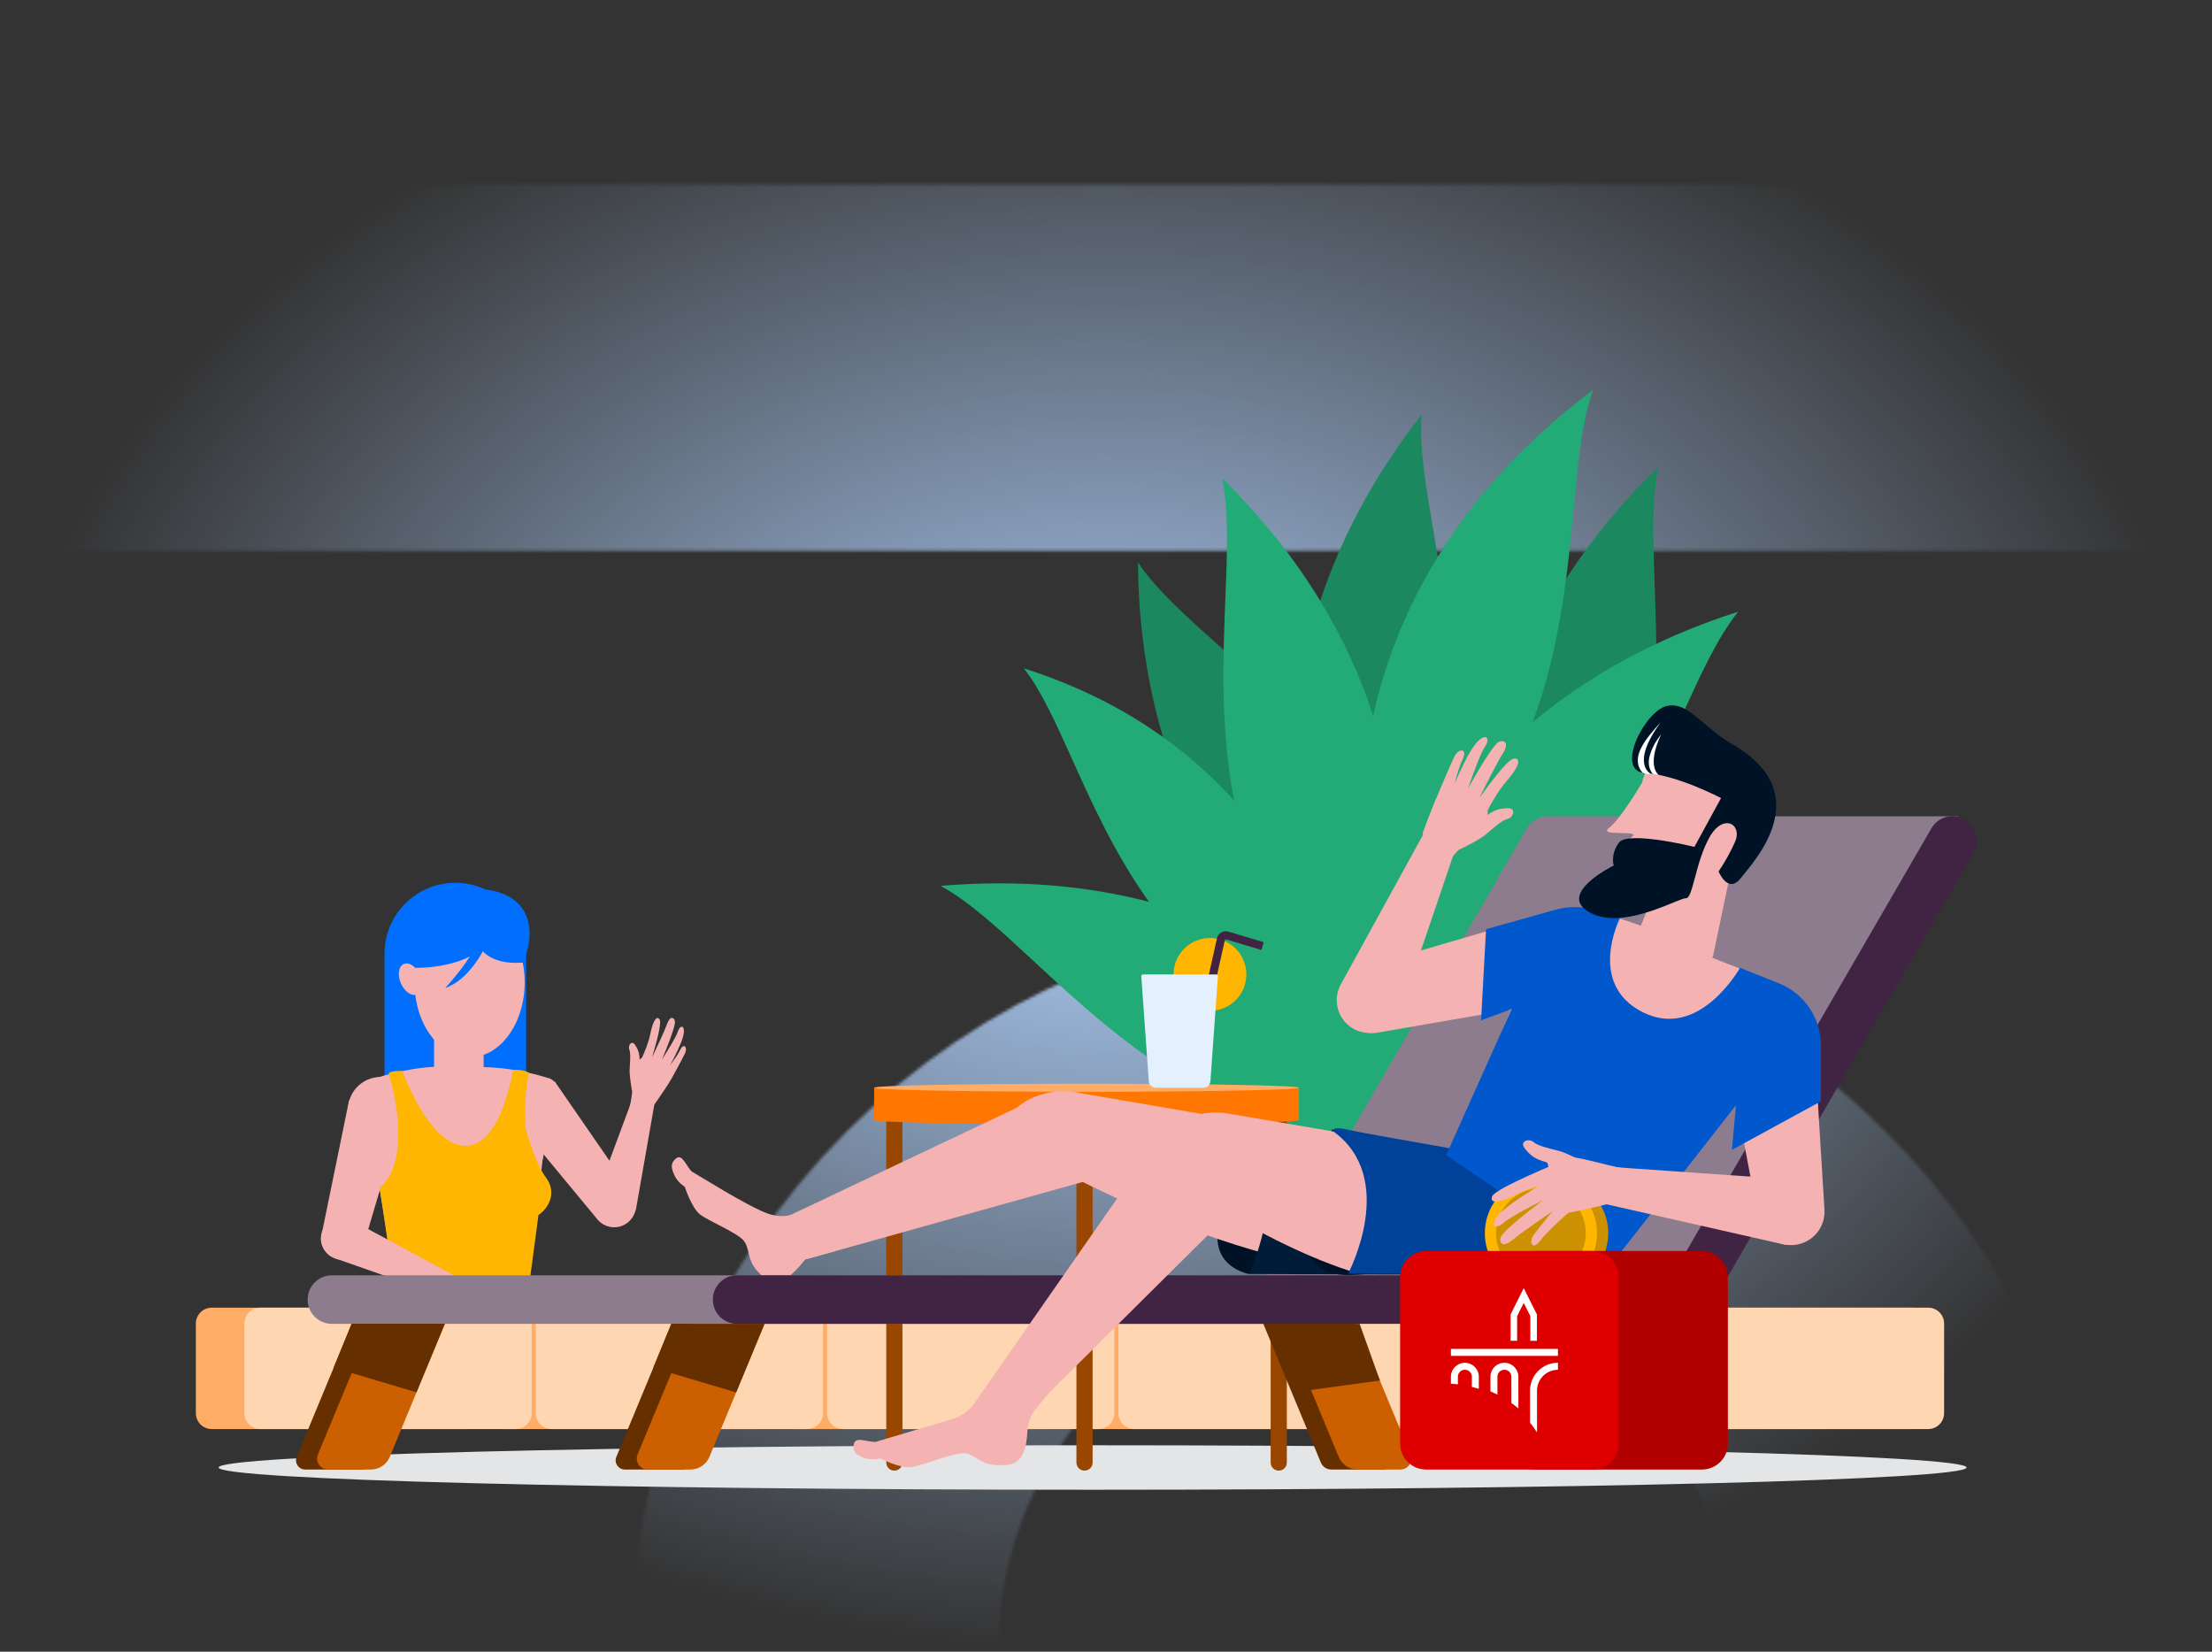
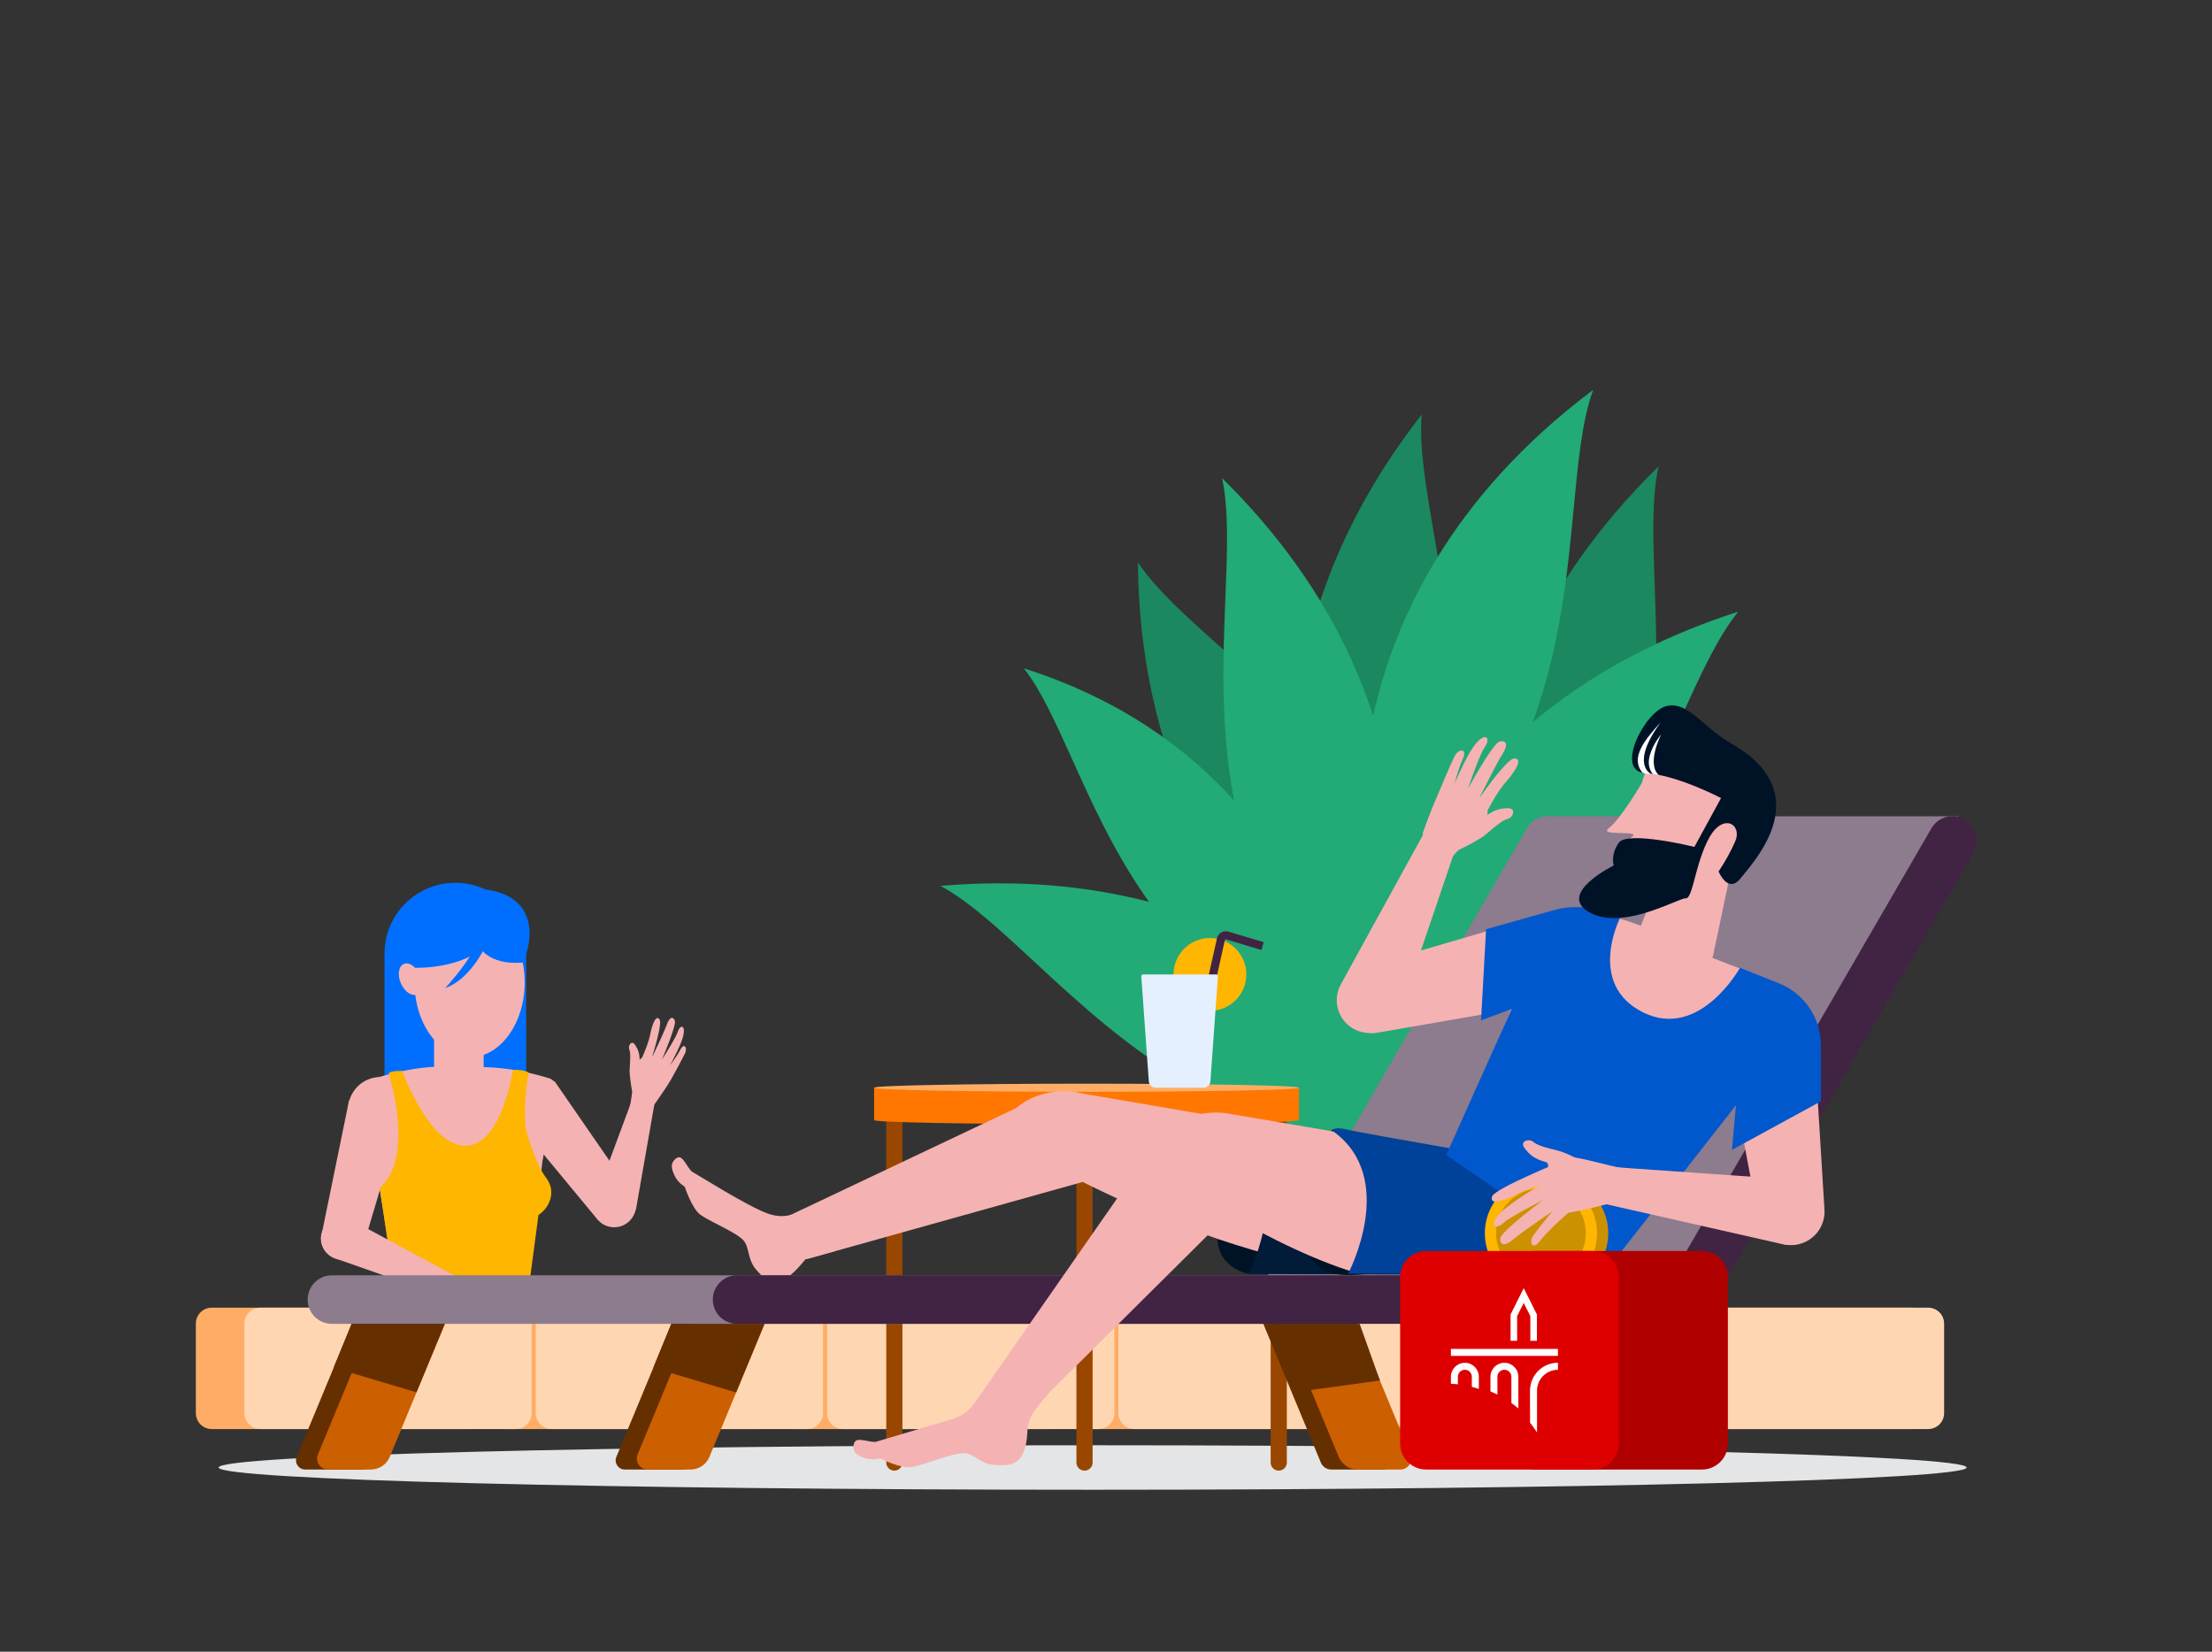
<svg xmlns="http://www.w3.org/2000/svg" width="750" height="560" viewBox="0 0 750 560" fill="none">
  <rect x="0" y="0" width="750" height="560" fill="#333333" stroke="none" />
  <g clip-path="url(#clip0_1758_127302)">
    <g clip-path="url(#clip1_1758_127302)">
      <mask id="mask0_1758_127302" style="mask-type:alpha" maskUnits="userSpaceOnUse" x="-492" y="-1022" width="1911" height="2577">
        <path fill-rule="evenodd" clip-rule="evenodd" d="M1044.08 -82.502V-551.932L808.361 -1022L573.28 -551.932V-82.502H690.454V-522.933L808.361 -757.76L926.333 -522.933V-82.502H1044.08ZM-492 186.751H1418.99V62.534H-492V186.751ZM1419 435.5C1212.79 435.5 1045.78 602.355 1045.78 808.151V1554.41C1007.92 1494.4 965.344 1435.29 921.208 1380.22L920.284 808.151C920.284 533.172 1143.57 310.104 1419 310.104V435.5ZM712.308 559.456C712.308 422.205 600.87 310.767 463.11 310.767C325.668 310.767 214.166 422.205 214.166 559.456L214.357 821.879C256.39 839.215 297.976 858.048 338.957 878.475L338.479 559.456C338.479 490.655 394.309 434.857 463.11 434.857C532.101 434.857 587.868 490.655 587.868 559.456L588.315 1028.79C631.175 1059.41 672.794 1091.76 712.723 1125.57L712.308 559.456ZM-242.515 310.767C-105.041 310.767 6.461 422.205 6.461 559.456V775.959C-34.488 762.448 -76.138 750.306 -118.552 739.567L-117.756 559.456C-117.756 490.655 -173.746 434.857 -242.515 434.857C-311.57 434.857 -367.305 490.655 -367.305 559.456L-367.114 694.125C-408.541 689.6 -449.681 686.095 -492 684.246L-491.649 559.456C-491.649 422.205 -380.179 310.767 -242.515 310.767Z" fill="#E5F0FF" />
      </mask>
      <g mask="url(#mask0_1758_127302)">
        <rect width="750" height="560" fill="url(#paint0_radial_1758_127302)" />
      </g>
    </g>
    <path fill-rule="evenodd" clip-rule="evenodd" d="M648.311 484.513H565.694C562.714 484.513 560.299 482.098 560.299 479.117V448.75C560.299 445.771 562.714 443.355 565.694 443.355H648.311C651.29 443.355 653.706 445.771 653.706 448.75V479.117C653.706 482.098 651.29 484.513 648.311 484.513Z" fill="#FFAD66" />
    <path fill-rule="evenodd" clip-rule="evenodd" d="M653.774 484.513H582.158C579.177 484.513 576.762 482.098 576.762 479.117V448.75C576.762 445.771 579.177 443.355 582.158 443.355H653.774C656.753 443.355 659.17 445.771 659.17 448.75V479.117C659.17 482.098 656.753 484.513 653.774 484.513Z" fill="#FFD6B2" />
    <path fill-rule="evenodd" clip-rule="evenodd" d="M553.532 484.513H466.916C463.935 484.513 461.52 482.098 461.52 479.117V448.75C461.52 445.771 463.935 443.355 466.916 443.355H553.532C556.511 443.355 558.928 445.771 558.928 448.75V479.117C558.928 482.098 556.511 484.513 553.532 484.513Z" fill="#FFAD66" />
    <path fill-rule="evenodd" clip-rule="evenodd" d="M569.994 484.513H483.378C480.398 484.513 477.982 482.098 477.982 479.117V448.75C477.982 445.771 480.398 443.355 483.378 443.355H569.994C572.974 443.355 575.39 445.771 575.39 448.75V479.117C575.39 482.098 572.974 484.513 569.994 484.513Z" fill="#FFAD66" />
    <path fill-rule="evenodd" clip-rule="evenodd" d="M454.752 484.513H368.136C365.156 484.513 362.74 482.098 362.74 479.117V448.75C362.74 445.771 365.156 443.355 368.136 443.355H454.752C457.732 443.355 460.148 445.771 460.148 448.75V479.117C460.148 482.098 457.732 484.513 454.752 484.513Z" fill="#FFAD66" />
    <path fill-rule="evenodd" clip-rule="evenodd" d="M471.217 484.513H384.6C381.62 484.513 379.205 482.098 379.205 479.117V448.75C379.205 445.771 381.62 443.355 384.6 443.355H471.217C474.196 443.355 476.612 445.771 476.612 448.75V479.117C476.612 482.098 474.196 484.513 471.217 484.513Z" fill="#FFD6B2" />
    <path fill-rule="evenodd" clip-rule="evenodd" d="M355.975 484.513H269.358C266.378 484.513 263.963 482.098 263.963 479.117V448.75C263.963 445.771 266.378 443.355 269.358 443.355H355.975C358.954 443.355 361.37 445.771 361.37 448.75V479.117C361.37 482.098 358.954 484.513 355.975 484.513Z" fill="#FFAD66" />
    <path fill-rule="evenodd" clip-rule="evenodd" d="M372.438 484.513H285.821C282.842 484.513 280.426 482.098 280.426 479.117V448.75C280.426 445.771 282.842 443.355 285.821 443.355H372.438C375.417 443.355 377.834 445.771 377.834 448.75V479.117C377.834 482.098 375.417 484.513 372.438 484.513Z" fill="#FFD6B2" />
    <path fill-rule="evenodd" clip-rule="evenodd" d="M257.196 484.513H170.579C167.6 484.513 165.184 482.098 165.184 479.117V448.75C165.184 445.771 167.6 443.355 170.579 443.355H257.196C260.176 443.355 262.592 445.771 262.592 448.75V479.117C262.592 482.098 260.176 484.513 257.196 484.513Z" fill="#FFAD66" />
    <path fill-rule="evenodd" clip-rule="evenodd" d="M273.658 484.513H187.041C184.062 484.513 181.646 482.098 181.646 479.117V448.75C181.646 445.771 184.062 443.355 187.041 443.355H273.658C276.637 443.355 279.053 445.771 279.053 448.75V479.117C279.053 482.098 276.637 484.513 273.658 484.513Z" fill="#FFD6B2" />
    <path fill-rule="evenodd" clip-rule="evenodd" d="M439.444 243.418C442.032 213.953 452.844 177.962 482.036 140.555C481.134 151.537 483.487 165.255 486.185 180.98C491.981 214.765 499.367 257.817 479.468 302.916C484.709 316.343 488.338 331.407 489.553 348.473C489.865 352.849 490.098 356.804 490.26 360.367C494.248 348.015 506.408 326.494 506.408 326.494C506.408 326.494 479.459 239.181 562.342 158.147C559.98 168.91 560.48 182.819 561.052 198.763C562.515 239.486 564.454 293.487 520.42 342.266C502.336 362.298 493.705 369.132 490.523 368.814C491.317 423.895 468.472 347.649 468.472 347.649C468.472 347.649 463.881 345.34 456.863 340.271C428.862 378.423 436.767 349.442 443.664 329.531C419.555 307.619 386.468 264.212 385.826 190.682C391.951 199.841 402.327 209.117 414.221 219.75C422.219 226.9 430.904 234.664 439.444 243.418Z" fill="#1B885F" />
    <path fill-rule="evenodd" clip-rule="evenodd" d="M519.697 244.816C537.108 230.271 559.812 216.869 589.353 207.387C582.428 215.958 576.656 228.623 570.039 243.141C554.056 278.208 533.146 324.088 479.159 349.216C482.608 356.437 485.849 364.079 486.635 368.717C503.175 372.291 565.975 387.029 485.721 388.851C420.023 390.341 380.395 353.606 350.511 325.902C338.81 315.056 328.603 305.594 318.91 300.353C346.09 298.036 369.561 300.553 389.564 305.757C378.025 289.605 370.241 272.337 363.489 257.357L363.489 257.357C357.848 244.842 352.927 233.924 347.138 226.59C380.039 237.059 402.796 254.048 418.438 271.437C413.713 246.743 414.663 223.08 415.48 202.732C416.119 186.79 416.678 172.883 414.361 162.11C442.133 189.492 457.468 217.533 465.591 242.689C472.566 210.866 491.472 168.702 540.162 132.203C536.416 142.566 535.096 156.422 533.583 172.305C531.521 193.946 529.101 219.352 519.697 244.816Z" fill="#22AA77" />
    <path fill-rule="evenodd" clip-rule="evenodd" d="M158.416 484.513H71.799C68.82 484.513 66.404 482.098 66.404 479.117V448.75C66.404 445.771 68.82 443.355 71.799 443.355H158.416C161.395 443.355 163.811 445.771 163.811 448.75V479.117C163.811 482.098 161.395 484.513 158.416 484.513Z" fill="#FFAD66" />
    <path fill-rule="evenodd" clip-rule="evenodd" d="M174.879 484.513H88.262C85.282 484.513 82.867 482.098 82.867 479.117V448.75C82.867 445.771 85.282 443.355 88.262 443.355H174.879C177.858 443.355 180.274 445.771 180.274 448.75V479.117C180.274 482.098 177.858 484.513 174.879 484.513Z" fill="#FFD6B2" />
    <path fill-rule="evenodd" clip-rule="evenodd" d="M666.797 497.549C666.797 501.717 534.122 505.095 370.46 505.095C206.798 505.095 74.123 501.717 74.123 497.549C74.123 493.382 206.798 490.004 370.46 490.004C534.122 490.004 666.797 493.382 666.797 497.549Z" fill="#E4E5E6" />
    <path fill-rule="evenodd" clip-rule="evenodd" d="M178.391 374.762H130.373V323.315C130.373 310.054 141.122 299.305 154.382 299.305C167.642 299.305 178.391 310.054 178.391 323.315V374.762Z" fill="#006FFF" />
    <path fill-rule="evenodd" clip-rule="evenodd" d="M153.525 362.787C153.525 362.787 165.733 359.212 186.422 365.648C194.93 369.438 180.844 390.429 182.911 406.867C183.948 417.556 156.654 403.349 156.654 403.349L153.525 362.787Z" fill="#F5B2B2" />
    <path fill-rule="evenodd" clip-rule="evenodd" d="M156.655 362.438C156.655 362.438 147.576 359.219 126.886 365.656C118.379 369.446 130.884 379 128.817 395.436C127.78 406.127 156.655 403.356 156.655 403.356V362.438Z" fill="#F5B2B2" />
    <path fill-rule="evenodd" clip-rule="evenodd" d="M159.22 307.652C169.533 307.652 177.893 319.032 177.893 333.069C177.893 347.107 169.533 358.486 159.22 358.486C148.907 358.486 140.547 347.107 140.547 333.069C140.547 319.032 148.907 307.652 159.22 307.652Z" fill="#F5B2B2" />
    <path fill-rule="evenodd" clip-rule="evenodd" d="M139.977 328.115C139.977 328.115 161.04 329.189 167.871 316.277C167.871 306.544 161.32 302.016 161.32 302.016C161.32 302.016 150.234 301.341 146.48 304.04C142.725 306.74 138.871 317.432 138.871 317.432L139.977 328.115Z" fill="#006FFF" />
    <path fill-rule="evenodd" clip-rule="evenodd" d="M155.372 372.754C160.893 372.754 163.986 370.001 163.986 366.604V350.838H147.18V366.604C147.173 370.001 149.862 372.754 155.372 372.754Z" fill="#F5B2B2" />
    <path fill-rule="evenodd" clip-rule="evenodd" d="M135.214 443.072L178.467 442.693L185.25 381.619L125.477 383.066L135.214 443.072Z" fill="#F5B2B2" />
    <path fill-rule="evenodd" clip-rule="evenodd" d="M187.995 366.529L179.395 385.445L202.559 413.425C205.062 416.45 209.494 416.987 212.647 414.649C215.508 412.527 216.448 408.666 214.882 405.467L187.995 366.529Z" fill="#F5B2B2" />
    <path fill-rule="evenodd" clip-rule="evenodd" d="M108.878 419.369C108.69 422.927 111.067 426.111 114.531 426.943C118.348 427.86 122.215 425.63 123.334 421.867L133.688 387.049L118.366 373.012L108.878 419.369Z" fill="#F5B2B2" />
    <path fill-rule="evenodd" clip-rule="evenodd" d="M215.739 409.431L222.293 372.016L214.942 371.199L202.069 405.83C200.87 409.552 202.916 413.541 206.638 414.74C207.437 414.997 208.275 415.11 209.113 415.074C212.354 414.934 215.085 412.609 215.739 409.431Z" fill="#F5B2B2" />
    <path fill-rule="evenodd" clip-rule="evenodd" d="M225.992 347.643C225.411 349.326 222.734 355.033 221.253 358.156C221.231 358.152 221.208 358.147 221.186 358.143C222.327 354.371 224.388 347.078 223.691 345.773C223.463 345.346 223.212 345.143 222.949 345.143C222.119 345.143 221.173 347.174 220.475 350.613C219.89 353.494 218.574 356.655 217.694 358.572C217.394 358.768 217.114 359.022 216.862 359.344C216.853 357.155 216.32 355.722 215.306 354.218C214.984 353.742 214.654 353.55 214.354 353.55C213.567 353.55 212.993 354.876 213.376 355.865C213.83 357.038 213.688 359.263 213.548 361.451C213.525 361.812 213.502 362.171 213.482 362.525C213.376 364.364 214.008 368.287 214.351 370.236C213.991 373.016 213.617 375.605 212.971 377.095C216.254 380.804 219.989 377.091 219.989 377.091C219.989 377.091 225.273 369.868 227.313 366.312L227.338 366.33C227.338 366.33 231.407 359.003 232.283 357.078C232.842 355.851 232.532 354.66 231.895 354.66C231.534 354.66 231.065 355.046 230.591 356.029C229.955 357.348 228.546 359.369 227.268 361.096L227.251 361.076C228.808 358.173 230.798 354.221 231.505 351.775C232.225 349.282 231.817 348.09 231.18 348.09C230.734 348.09 230.176 348.672 229.813 349.801C229.266 351.498 226.496 356.007 224.465 359.197L224.455 359.193C225.994 355.555 228.398 349.597 228.832 346.899C228.938 346.346 228.779 345.774 228.408 345.373C228.216 345.183 228.021 345.094 227.827 345.094C227.168 345.094 226.515 346.12 225.992 347.643Z" fill="#F5B2B2" />
    <path fill-rule="evenodd" clip-rule="evenodd" d="M136.91 326.829C138.693 326.055 141.139 327.734 142.376 330.58C143.612 333.426 143.169 336.359 141.387 337.134C139.604 337.908 137.157 336.229 135.921 333.384C134.685 330.538 135.128 327.603 136.91 326.829Z" fill="#F5B2B2" />
    <path fill-rule="evenodd" clip-rule="evenodd" d="M139.976 376.132C139.976 382.194 135.062 387.107 129 387.107C122.939 387.107 118.025 382.194 118.025 376.132C118.025 370.07 122.939 365.156 129 365.156C135.062 365.156 139.976 370.07 139.976 376.132Z" fill="#F5B2B2" />
    <path fill-rule="evenodd" clip-rule="evenodd" d="M128.756 402.719C140.858 392.263 131.819 364.05 131.819 364.05C131.893 362.943 136.414 363.093 136.414 363.093C136.414 363.093 145.465 388.48 157.812 388.48C170.16 388.48 173.934 362.709 173.934 362.709C173.934 362.709 177.488 362.531 179.294 363.667C177.892 371.182 177.776 377.704 178.291 383.138L178.391 382.992C178.391 382.992 181.135 393.968 185.251 399.455C188.618 403.944 186.477 409.351 182.582 411.922L178.391 443.357H134.489C134.489 443.357 134.735 442.837 128.756 402.719Z" fill="#FFB600" />
    <path fill-rule="evenodd" clip-rule="evenodd" d="M119.009 413.568L156.44 433.752L149.58 439.24L113.46 426.578C109.786 425.244 107.89 421.184 109.224 417.51C109.511 416.72 109.937 415.988 110.481 415.346C112.579 412.867 116.095 412.134 119.009 413.568Z" fill="#F5B2B2" />
    <path fill-rule="evenodd" clip-rule="evenodd" d="M162.381 320.656C162.381 320.656 165.133 327.34 177.249 326.355C180.902 318.898 182.387 303.844 164.611 301.574C156.498 317.613 162.381 320.656 162.381 320.656Z" fill="#006FFF" />
    <path fill-rule="evenodd" clip-rule="evenodd" d="M164.299 321.424C164.299 321.424 159.184 332.231 150.953 334.975C152.325 333.603 160.556 323.999 160.556 321.255C160.556 318.512 164.299 321.424 164.299 321.424Z" fill="#006FFF" />
    <path fill-rule="evenodd" clip-rule="evenodd" d="M303.236 498.607C301.72 498.607 300.492 497.378 300.492 495.863V374.273H305.98V495.863C305.98 497.378 304.751 498.607 303.236 498.607Z" fill="#994700" />
    <path fill-rule="evenodd" clip-rule="evenodd" d="M433.569 498.607C432.054 498.607 430.826 497.378 430.826 495.863V374.273H436.313V495.863C436.313 497.378 435.085 498.607 433.569 498.607Z" fill="#994700" />
    <path fill-rule="evenodd" clip-rule="evenodd" d="M367.717 498.607C366.201 498.607 364.973 497.378 364.973 495.863V374.273H370.461V495.863C370.461 497.378 369.233 498.607 367.717 498.607Z" fill="#994700" />
    <path fill-rule="evenodd" clip-rule="evenodd" d="M296.377 379.759H296.377V368.783H440.43V379.755C440.43 379.757 440.43 379.758 440.43 379.76C440.43 380.518 408.182 381.132 368.404 381.132C328.624 381.132 296.377 380.518 296.377 379.76C296.377 379.759 296.377 379.759 296.377 379.759Z" fill="#FF7700" />
    <path fill-rule="evenodd" clip-rule="evenodd" d="M440.43 368.786C440.43 368.028 408.182 367.414 368.404 367.414C328.624 367.414 296.377 368.028 296.377 368.786C296.377 369.544 328.624 370.158 368.404 370.158C408.182 370.158 440.43 369.544 440.43 368.786Z" fill="#FFAD66" />
    <path fill-rule="evenodd" clip-rule="evenodd" d="M410.246 342.718C417.065 342.718 422.593 337.19 422.593 330.37C422.593 323.551 417.065 318.023 410.246 318.023C403.427 318.023 397.898 323.551 397.898 330.37C397.898 337.19 403.427 342.718 410.246 342.718Z" fill="#FFB600" />
    <path fill-rule="evenodd" clip-rule="evenodd" d="M412.625 318.136C412.998 316.454 414.676 315.421 416.329 315.814L416.506 315.861L428.476 319.452L427.687 322.081L415.717 318.489C415.557 318.442 415.392 318.521 415.326 318.666L415.303 318.733L409.871 343.058L407.193 342.459L412.625 318.136Z" fill="#412343" />
    <path fill-rule="evenodd" clip-rule="evenodd" d="M408.026 368.785H391.89C390.638 368.785 389.599 367.817 389.51 366.569L386.97 331.016C386.946 330.668 387.222 330.371 387.572 330.371H412.344C412.694 330.371 412.97 330.668 412.945 331.016L410.406 366.569C410.316 367.817 409.278 368.785 408.026 368.785Z" fill="#E5F0FF" />
    <path fill-rule="evenodd" clip-rule="evenodd" d="M271.523 410.26C271.523 410.26 267.172 413.983 260.169 411.395C253.166 408.807 236.825 398.454 234.491 397.16C232.157 394.572 231.131 390.532 228.655 393.278C227.488 394.572 227.488 395.865 228.655 398.454C229.822 401.042 232.157 402.336 232.157 402.336C232.157 402.336 234.534 409.666 237.431 411.824C240.327 413.983 249.664 417.865 251.999 420.453C254.333 423.041 253.166 426.924 256.667 430.806C260.169 434.689 263.741 438.708 273.043 426.992C277.676 425.63 283.032 424.224 283.032 424.224L271.523 410.26Z" fill="#F5B2B2" />
    <path fill-rule="evenodd" clip-rule="evenodd" d="M443.384 441.902L441.386 445.35C439.113 449.287 434.079 450.637 430.141 448.363C426.204 446.09 424.855 441.055 427.128 437.119L517.675 280.844C519.322 277.993 522.417 276.498 525.494 276.755H664.055L572.136 441.984L443.384 441.902Z" fill="#8D7B8E" />
    <path fill-rule="evenodd" clip-rule="evenodd" d="M669.124 289.075L578.576 445.35C576.304 449.287 571.269 450.637 567.332 448.363C563.395 446.09 562.046 441.055 564.318 437.119L654.866 280.844C657.14 276.907 662.174 275.557 666.11 277.83C670.048 280.104 671.396 285.138 669.124 289.075Z" fill="#412343" />
    <path fill-rule="evenodd" clip-rule="evenodd" d="M123.514 498.233H103.456C101.248 498.233 99.749 495.989 100.595 493.949L122.142 441.984H146.837L123.514 498.233Z" fill="#662F00" />
    <path fill-rule="evenodd" clip-rule="evenodd" d="M125.733 498.233H111.257C108.602 498.233 106.798 495.533 107.816 493.08L129.002 441.984H153.696L132.151 493.946C131.075 496.541 128.542 498.233 125.733 498.233Z" fill="#CC5F00" />
    <path fill-rule="evenodd" clip-rule="evenodd" d="M231.896 498.233H211.838C209.63 498.233 208.132 495.989 208.978 493.949L230.524 441.984H255.219L231.896 498.233Z" fill="#662F00" />
    <path fill-rule="evenodd" clip-rule="evenodd" d="M234.115 498.233H219.639C216.984 498.233 215.18 495.533 216.198 493.08L237.384 441.984H262.079L240.533 493.946C239.457 496.541 236.925 498.233 234.115 498.233Z" fill="#CC5F00" />
    <path fill-rule="evenodd" clip-rule="evenodd" d="M451.383 498.233H468.882C471.09 498.233 472.589 495.989 471.743 493.949L450.196 441.984H425.502L447.845 495.87C448.439 497.3 449.834 498.233 451.383 498.233Z" fill="#662F00" />
    <path fill-rule="evenodd" clip-rule="evenodd" d="M460.325 498.233H474.801C477.457 498.233 479.26 495.533 478.242 493.08L457.056 441.984H432.361L453.907 493.946C454.982 496.541 457.515 498.233 460.325 498.233Z" fill="#CC5F00" />
    <path fill-rule="evenodd" clip-rule="evenodd" d="M442.98 448.844H112.539C107.992 448.844 104.307 445.158 104.307 440.613C104.307 436.066 107.992 432.381 112.539 432.381H442.98V448.844Z" fill="#8D7B8E" />
    <path fill-rule="evenodd" clip-rule="evenodd" d="M572.134 448.844H249.924C245.378 448.844 241.693 445.158 241.693 440.613C241.693 436.066 245.378 432.381 249.924 432.381H572.134C576.68 432.381 580.365 436.066 580.365 440.613C580.365 445.158 576.68 448.844 572.134 448.844Z" fill="#412343" />
    <path fill-rule="evenodd" clip-rule="evenodd" d="M119.199 448.805H150.833L141.214 472.064L113.121 463.689L119.199 448.805Z" fill="#662F00" />
    <path fill-rule="evenodd" clip-rule="evenodd" d="M227.582 448.844H259.216L249.597 472.103L221.504 463.728L227.582 448.844Z" fill="#662F00" />
    <path fill-rule="evenodd" clip-rule="evenodd" d="M461.008 448.844H428.666L438.285 472.103L467.868 468.051L461.008 448.844Z" fill="#662F00" />
    <path fill-rule="evenodd" clip-rule="evenodd" d="M493.256 265.512L493.226 265.509C494.02 262.595 495.022 259.283 495.913 257.443C497.741 253.665 494.62 253.672 493.26 256.277C491.899 258.883 487.388 269.693 487.388 269.693L487.389 269.693C485.309 274.321 482.336 282.539 482.336 282.539C482.336 282.539 482.375 282.741 482.463 283.087L454.609 333.764C454.482 333.995 454.363 334.231 454.253 334.47C451.686 340.042 454.121 346.641 459.692 349.208C460.153 349.42 460.628 349.6 461.113 349.747C461.893 349.984 462.679 350.13 463.46 350.193C464.603 350.354 465.788 350.342 466.981 350.136L526.986 339.725C527.839 339.585 528.678 339.372 529.494 339.089C537.416 336.344 541.611 327.696 538.865 319.775L538.855 319.747L538.846 319.718L538.831 319.677C538.819 319.644 538.807 319.611 538.796 319.579L538.795 319.578L538.782 319.541C535.91 311.664 530.621 307.407 522.745 310.279L481.789 322.254L492.657 290.26C493.219 289.579 493.852 288.893 494.527 288.2C497 287.001 501.782 284.588 503.706 282.969C504.079 282.655 504.456 282.333 504.833 282.01L504.833 282.01L504.833 282.01L504.834 282.01L504.834 282.01C507.136 280.045 509.464 278.057 511.15 277.657C513.114 277.19 514.196 273.986 511.273 274.021C508.737 274.051 506.701 274.587 504.293 276.341C504.42 275.788 504.449 275.258 504.399 274.75C505.741 272.136 508.069 267.993 510.733 264.953C514.922 260.172 516.035 256.863 513.248 257.195C511.198 257.44 504.951 265.849 501.791 270.279C501.774 270.263 501.757 270.247 501.74 270.232C503.894 265.928 507.858 258.097 509.205 256.034C510.778 253.627 511.259 251.65 509.584 251.325C508.815 251.2 508.034 251.473 507.509 252.05C504.914 254.765 500.445 262.486 497.78 267.282L497.767 267.272C499.501 262.247 502.046 255.257 503.451 253.234C505.717 249.969 503.411 247.943 499.8 252.868C497.715 255.713 495.096 261.3 493.256 265.512Z" fill="#F5B2B2" />
    <path fill-rule="evenodd" clip-rule="evenodd" d="M526.015 309.441C526.015 309.441 542.53 305.506 568.114 319.31C595.269 331.975 609.681 332.676 613.833 343.862C602.896 356.217 542.908 432.062 542.908 432.062L536.42 430.955L479.137 421.895L526.015 309.441Z" fill="#F5B2B2" />
    <path fill-rule="evenodd" clip-rule="evenodd" d="M423.412 431.928C423.412 431.928 402.517 428.218 419.341 402.336C433.575 381.631 435.932 382.272 435.932 382.272L441.34 402.336L437.458 424.336L423.412 431.928Z" fill="#001326" />
    <path fill-rule="evenodd" clip-rule="evenodd" d="M377.891 379.93C373.883 371.153 362.039 367.397 352.547 371.893L267.917 411.981C263.695 413.926 261.928 418.412 263.883 422.224C265.757 425.88 270.456 427.731 274.821 426.532L366.62 400.868C376.601 398.078 381.783 388.453 377.891 379.93Z" fill="#F5B2B2" />
    <path fill-rule="evenodd" clip-rule="evenodd" d="M337.521 384.392C337.521 384.392 416.752 434.691 480.162 431.709C512.609 430.185 503.456 424.028 503.456 424.028L496.985 393.004L366.151 370.61C357.012 368.632 347.321 371.675 342.393 378.071L337.521 384.392Z" fill="#F5B2B2" />
    <path fill-rule="evenodd" clip-rule="evenodd" d="M418.355 380.828C418.355 380.828 418.045 379.044 423.221 380.338C428.398 381.632 487.925 391.984 487.925 391.984C487.925 391.984 513.011 408.824 514.056 432.109C438.501 432.093 423.411 431.929 423.411 431.929C423.411 431.929 440.664 396.847 418.355 380.828Z" fill="#001C39" />
    <path fill-rule="evenodd" clip-rule="evenodd" d="M451.614 382.997C451.614 382.997 427.135 432.345 456.899 432.282C480.192 432.234 482.751 420.461 482.751 420.461L464.94 390.321L454.203 382.992L451.614 382.997Z" fill="#001326" />
    <path fill-rule="evenodd" clip-rule="evenodd" d="M387.793 393.588C387.793 393.588 425.072 420.225 457.211 430.753C467.924 434.262 479.074 425.705 487.074 424.051C519.072 417.437 519.906 427.331 519.906 427.331L518.897 394.99L416.397 377.538C407.344 375.996 397.681 379.734 392.709 386.701L387.793 393.588Z" fill="#F5B2B2" />
    <path fill-rule="evenodd" clip-rule="evenodd" d="M296.763 488.897C293.105 488.77 289.518 486.592 289.384 490.472C289.32 492.301 290.203 493.248 292.915 494.257C295.627 495.267 298.402 494.448 298.402 494.448C298.402 494.448 305.33 498.008 309.15 497.396C312.971 496.784 323.189 492.56 326.846 492.687C330.505 492.814 332.207 496.536 337.694 496.726C342.692 496.899 347.816 497.112 348.348 485.353C348.471 482.623 349.389 479.978 351.082 477.833C352.587 475.925 354.384 473.789 356.043 471.862L424.312 404.086C432.013 396.44 430.806 385.452 421.685 380.182C412.291 374.755 398.654 377.76 392.502 386.613L330.438 475.664C328.611 478.285 325.949 480.209 322.887 481.12L296.763 488.897Z" fill="#F5B2B2" />
    <path fill-rule="evenodd" clip-rule="evenodd" d="M451.925 383.487C451.925 383.487 451.613 381.703 456.791 382.986C461.97 384.269 521.52 394.498 521.52 394.498C521.52 394.498 546.641 408.542 547.734 431.825C472.179 431.966 457.088 431.834 457.088 431.834C457.088 431.834 474.268 399.46 451.925 383.487Z" fill="#004299" />
    <path fill-rule="evenodd" clip-rule="evenodd" d="M459.637 448.844H434.377L439.227 461.096L467.868 468.051L459.637 448.844Z" fill="#662F00" />
    <path fill-rule="evenodd" clip-rule="evenodd" d="M614.51 346.764C612.654 338.588 604.521 333.465 596.345 335.322C596.265 335.34 596.184 335.36 596.104 335.379C587.959 337.367 582.967 345.58 584.954 353.725L596.144 412.912C597.285 418.972 603.061 423.006 609.143 421.994C614.873 421.041 618.958 415.912 618.604 410.113L614.865 349.327C614.821 348.463 614.701 347.607 614.51 346.764Z" fill="#F5B2B2" />
    <path fill-rule="evenodd" clip-rule="evenodd" d="M503.866 315.044L527.17 308.496C532.109 307.107 537.352 307.233 542.22 308.856L549.299 311.215C549.299 311.215 537.836 333.604 557.043 343.207C576.25 352.811 589.969 328.116 589.969 328.116L603.17 333.397C611.769 336.836 617.408 345.164 617.408 354.426V373.39L587.225 389.853L588.597 374.762L545.725 429.393L490.338 391.616L512.544 342.1L502.166 345.951L503.866 315.044Z" fill="#0058CC" />
    <path fill-rule="evenodd" clip-rule="evenodd" d="M545.287 418.11C545.287 428.612 536.773 437.126 526.271 437.126C515.769 437.126 507.256 428.612 507.256 418.11C507.256 407.608 515.769 399.094 526.271 399.094C536.773 399.094 545.287 407.608 545.287 418.11Z" fill="#CC9100" />
    <path fill-rule="evenodd" clip-rule="evenodd" d="M541.484 418.11C541.484 428.612 532.97 437.126 522.468 437.126C511.966 437.126 503.453 428.612 503.453 418.11C503.453 407.608 511.966 399.094 522.468 399.094C532.97 399.094 541.484 407.608 541.484 418.11Z" fill="#FFB600" />
    <path fill-rule="evenodd" clip-rule="evenodd" d="M537.682 418.109C537.682 426.511 530.87 433.322 522.469 433.322C514.068 433.322 507.256 426.511 507.256 418.109C507.256 409.708 514.068 402.896 522.469 402.896C530.87 402.896 537.682 409.708 537.682 418.109Z" fill="#CC9100" />
    <path fill-rule="evenodd" clip-rule="evenodd" d="M577.064 498.233H520.56C515.706 498.233 511.77 494.297 511.77 489.443V432.939C511.77 428.084 515.706 424.148 520.56 424.148H577.064C581.918 424.148 585.854 428.084 585.854 432.939V489.443C585.854 494.297 581.918 498.233 577.064 498.233Z" fill="#B10000" />
    <path fill-rule="evenodd" clip-rule="evenodd" d="M540.021 498.233H483.517C478.663 498.233 474.727 494.297 474.727 489.443V432.939C474.727 428.084 478.663 424.148 483.517 424.148H540.021C544.875 424.148 548.811 428.084 548.811 432.939V489.443C548.811 494.297 544.875 498.233 540.021 498.233Z" fill="#DE0000" />
    <path fill-rule="evenodd" clip-rule="evenodd" d="M521.113 454.579V445.665L516.635 436.738L512.173 445.665V454.579H514.397V446.216L516.635 441.756L518.877 446.216V454.579H521.113ZM491.942 459.693H528.231V457.335H491.942V459.693ZM528.232 464.416C524.316 464.416 521.145 467.585 521.145 471.493V485.664C520.426 484.524 519.618 483.402 518.779 482.356L518.761 471.493C518.761 466.271 523.002 462.035 528.232 462.035V464.416ZM514.812 466.771C514.812 464.165 512.696 462.048 510.08 462.048C507.469 462.048 505.352 464.165 505.352 466.771L505.356 471.754C506.154 472.083 506.944 472.441 507.722 472.829L507.713 466.771C507.713 465.464 508.773 464.405 510.08 464.405C511.39 464.405 512.449 465.464 512.449 466.771L512.458 475.683C513.271 476.265 514.062 476.878 514.82 477.521L514.812 466.771ZM496.679 462.048C499.291 462.048 501.408 464.165 501.408 466.771V470.882C500.63 470.625 499.839 470.395 499.033 470.191L499.049 466.771C499.049 465.464 497.985 464.405 496.679 464.405C495.368 464.405 494.31 465.464 494.31 466.771L494.313 469.329C493.527 469.243 492.745 469.175 491.941 469.14L491.948 466.771C491.948 464.165 494.065 462.048 496.679 462.048Z" fill="white" />
    <path fill-rule="evenodd" clip-rule="evenodd" d="M529.099 407.309C529.099 407.309 521.59 416.42 519.91 418.86C518.229 421.3 519.694 424.084 522.199 420.675C524.703 417.266 532.523 410.508 532.523 410.508L529.099 407.309Z" fill="#F5B2B2" />
    <path fill-rule="evenodd" clip-rule="evenodd" d="M525.789 399.691C525.789 399.691 513.385 406.702 508.965 410.985C504.545 415.268 506.885 417.292 509.833 414.579C512.781 411.866 528.237 404.402 528.237 404.402L525.789 399.691Z" fill="#F5B2B2" />
    <path fill-rule="evenodd" clip-rule="evenodd" d="M526.779 404.248C526.779 404.248 512.719 414.37 509.209 418.794C508.704 419.397 508.539 420.215 508.77 420.966C509.325 422.594 511.232 421.841 513.419 419.939C516.043 417.658 529.243 408.702 529.243 408.702L526.779 404.248Z" fill="#F5B2B2" />
    <path fill-rule="evenodd" clip-rule="evenodd" d="M529.322 393.816C529.322 393.816 506.926 402.939 505.942 405.591C504.958 408.244 508.464 407.935 514.137 404.959C519.811 401.982 527.961 400.464 527.961 400.464L529.322 393.816Z" fill="#F5B2B2" />
    <path fill-rule="evenodd" clip-rule="evenodd" d="M604.711 421.894C610.742 423.019 616.543 419.041 617.668 413.01C617.761 412.511 617.818 412.007 617.843 411.5C618.13 405.373 613.395 400.171 607.267 399.884L541.951 395.34V407.687L603.94 421.722C604.194 421.789 604.452 421.846 604.711 421.894Z" fill="#F5B2B2" />
    <path fill-rule="evenodd" clip-rule="evenodd" d="M554.203 396.382C548.903 396.92 535.337 391.432 529.384 392.257C523.432 393.082 525.198 401.032 525.12 404.062C525.041 407.091 526.952 411.83 531.521 411.195C536.091 410.559 546.605 407.846 546.605 407.846C546.605 407.846 557.449 402.678 554.203 396.382Z" fill="#F5B2B2" />
    <path fill-rule="evenodd" clip-rule="evenodd" d="M539.58 398.399C538.546 402.47 531.714 403.837 527.72 402.558C527.051 402.36 526.433 402.021 525.906 401.564C524.456 400.238 525.689 394.397 524.261 394.023C520.525 393.053 518.629 391.608 516.896 389.225C515.164 386.841 518.43 385.864 519.958 387.207C521.486 388.549 525.288 389.354 528.665 390.233C532.042 391.111 539.813 395.569 539.813 395.569L539.58 398.399Z" fill="#F5B2B2" />
    <path fill-rule="evenodd" clip-rule="evenodd" d="M556.756 265.35C556.756 265.35 549.624 277.564 545.479 280.789C541.772 283.673 556.056 281.384 553.522 283.532L553.506 283.526C550.972 285.674 544.714 297.299 545.982 300.245C547.935 304.714 560.119 304.468 560.119 304.468L554.062 319.551C557.117 322.476 560.695 324.8 564.61 326.401C569.776 328.506 579.048 329.242 580.854 323.968L591.536 272.981C591.536 272.981 590.175 258.673 574.425 255.714C572.769 255.403 571.267 255.264 569.904 255.264C558.295 255.265 556.756 265.35 556.756 265.35Z" fill="#F5B2B2" />
    <path fill-rule="evenodd" clip-rule="evenodd" d="M566.904 239.156C566.29 239.156 565.663 239.229 565.017 239.385C557.649 241.161 547.292 261.559 557.868 262.106C568.444 262.655 583.541 270.577 583.541 270.577L574.505 287.131C574.505 287.131 551.841 281.53 548.873 285.731C545.907 289.933 547.162 293.433 547.162 293.433C547.162 293.433 527.606 303.012 538.96 309.351C545.831 313.188 555.477 310.551 562.547 307.913C567.158 306.194 570.673 304.474 571.61 304.549C573.982 304.742 574.821 292.454 579.572 283.948C584.322 275.442 590.91 279.54 588.294 285.395C586.73 288.906 584.859 292.272 582.704 295.456C582.704 295.456 585.868 303.285 590.232 297.71C594.596 292.136 616.643 269.007 587.079 252.146C578.174 247.068 573.286 239.156 566.905 239.156H566.904Z" fill="#001326" />
    <path fill-rule="evenodd" clip-rule="evenodd" d="M563.055 244.93C552.655 259.091 559.695 262.322 559.695 262.322C559.695 262.322 558.287 262.68 556.902 261.958C552.585 256.941 557.799 250.639 563.055 244.93ZM563.226 249.042C563.226 249.042 558.139 258.864 562.421 262.806L560.4 262.388C560.4 262.388 558.195 260.235 559.397 256.066C560.597 251.897 563.226 249.042 563.226 249.042Z" fill="white" />
  </g>
  <defs>
    <radialGradient id="paint0_radial_1758_127302" cx="0" cy="0" r="1" gradientUnits="userSpaceOnUse" gradientTransform="translate(375 280) rotate(-90) scale(280 375)">
      <stop stop-color="#B2D3FF" />
      <stop offset="1" stop-color="#B2D3FF" stop-opacity="0" />
    </radialGradient>
    <clipPath id="clip0_1758_127302">
      <rect width="750" height="560" fill="white" />
    </clipPath>
    <clipPath id="clip1_1758_127302">
-       <rect width="750" height="560" fill="white" />
-     </clipPath>
+       </clipPath>
  </defs>
</svg>